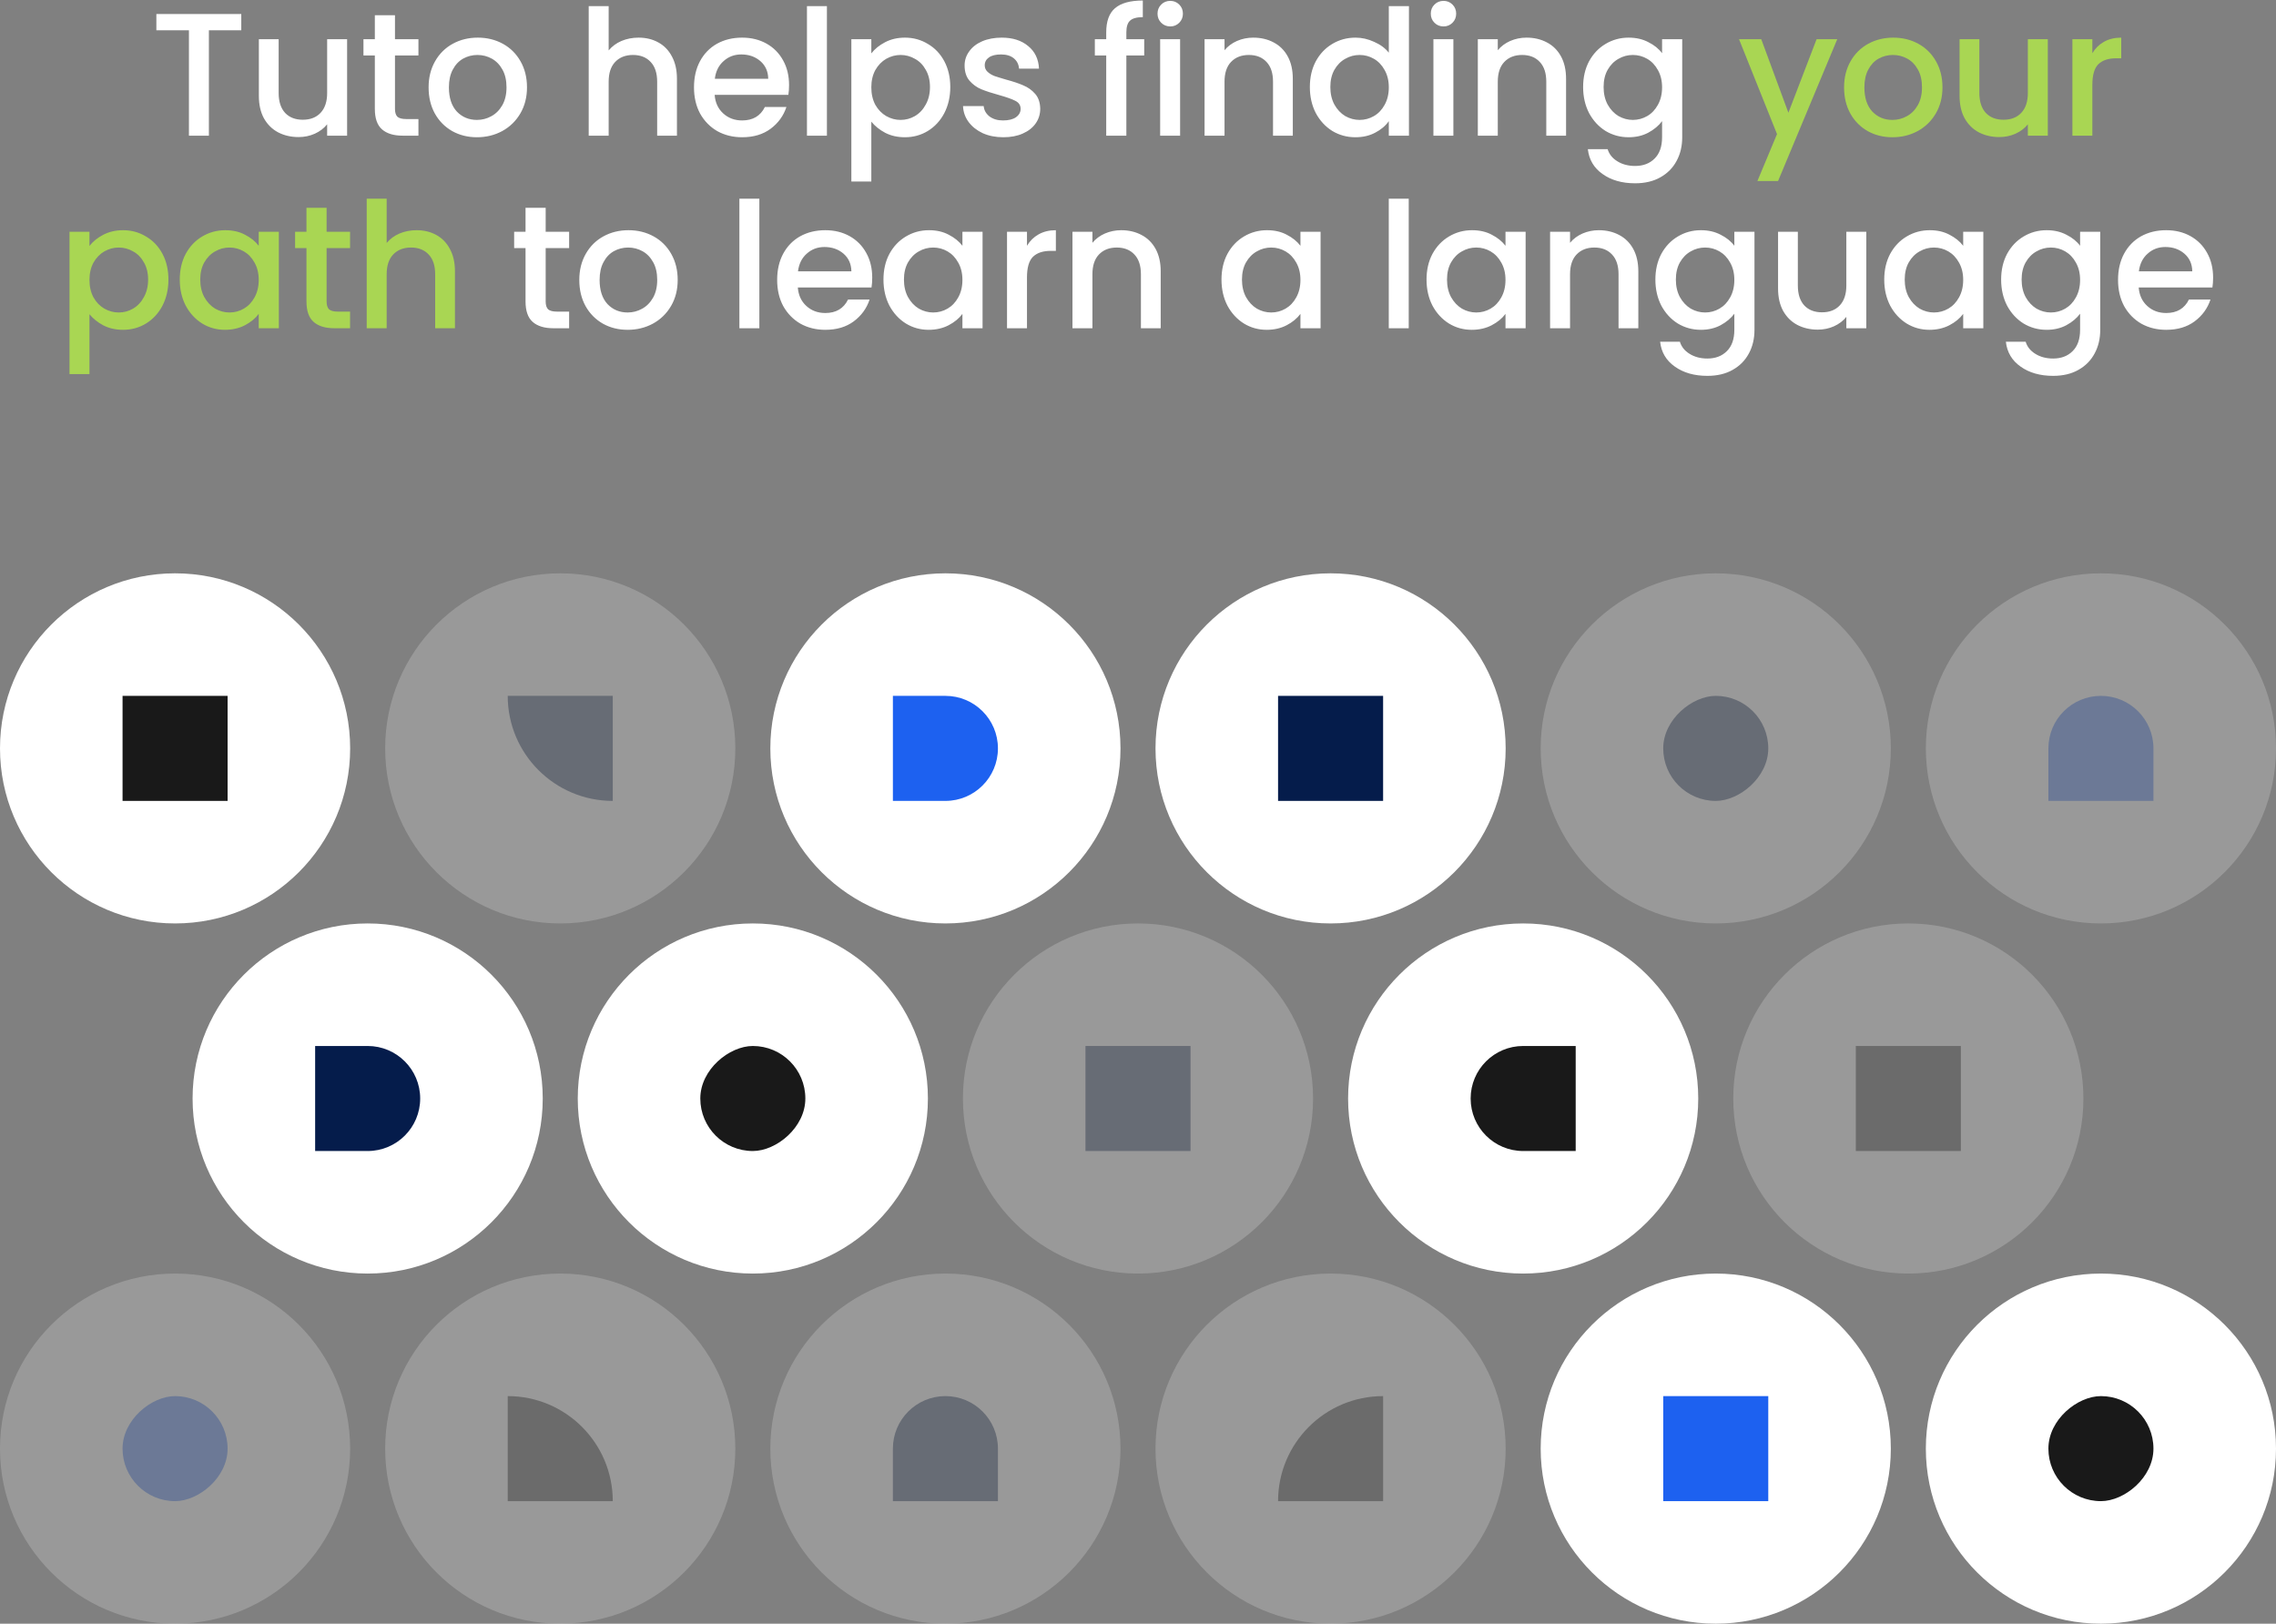
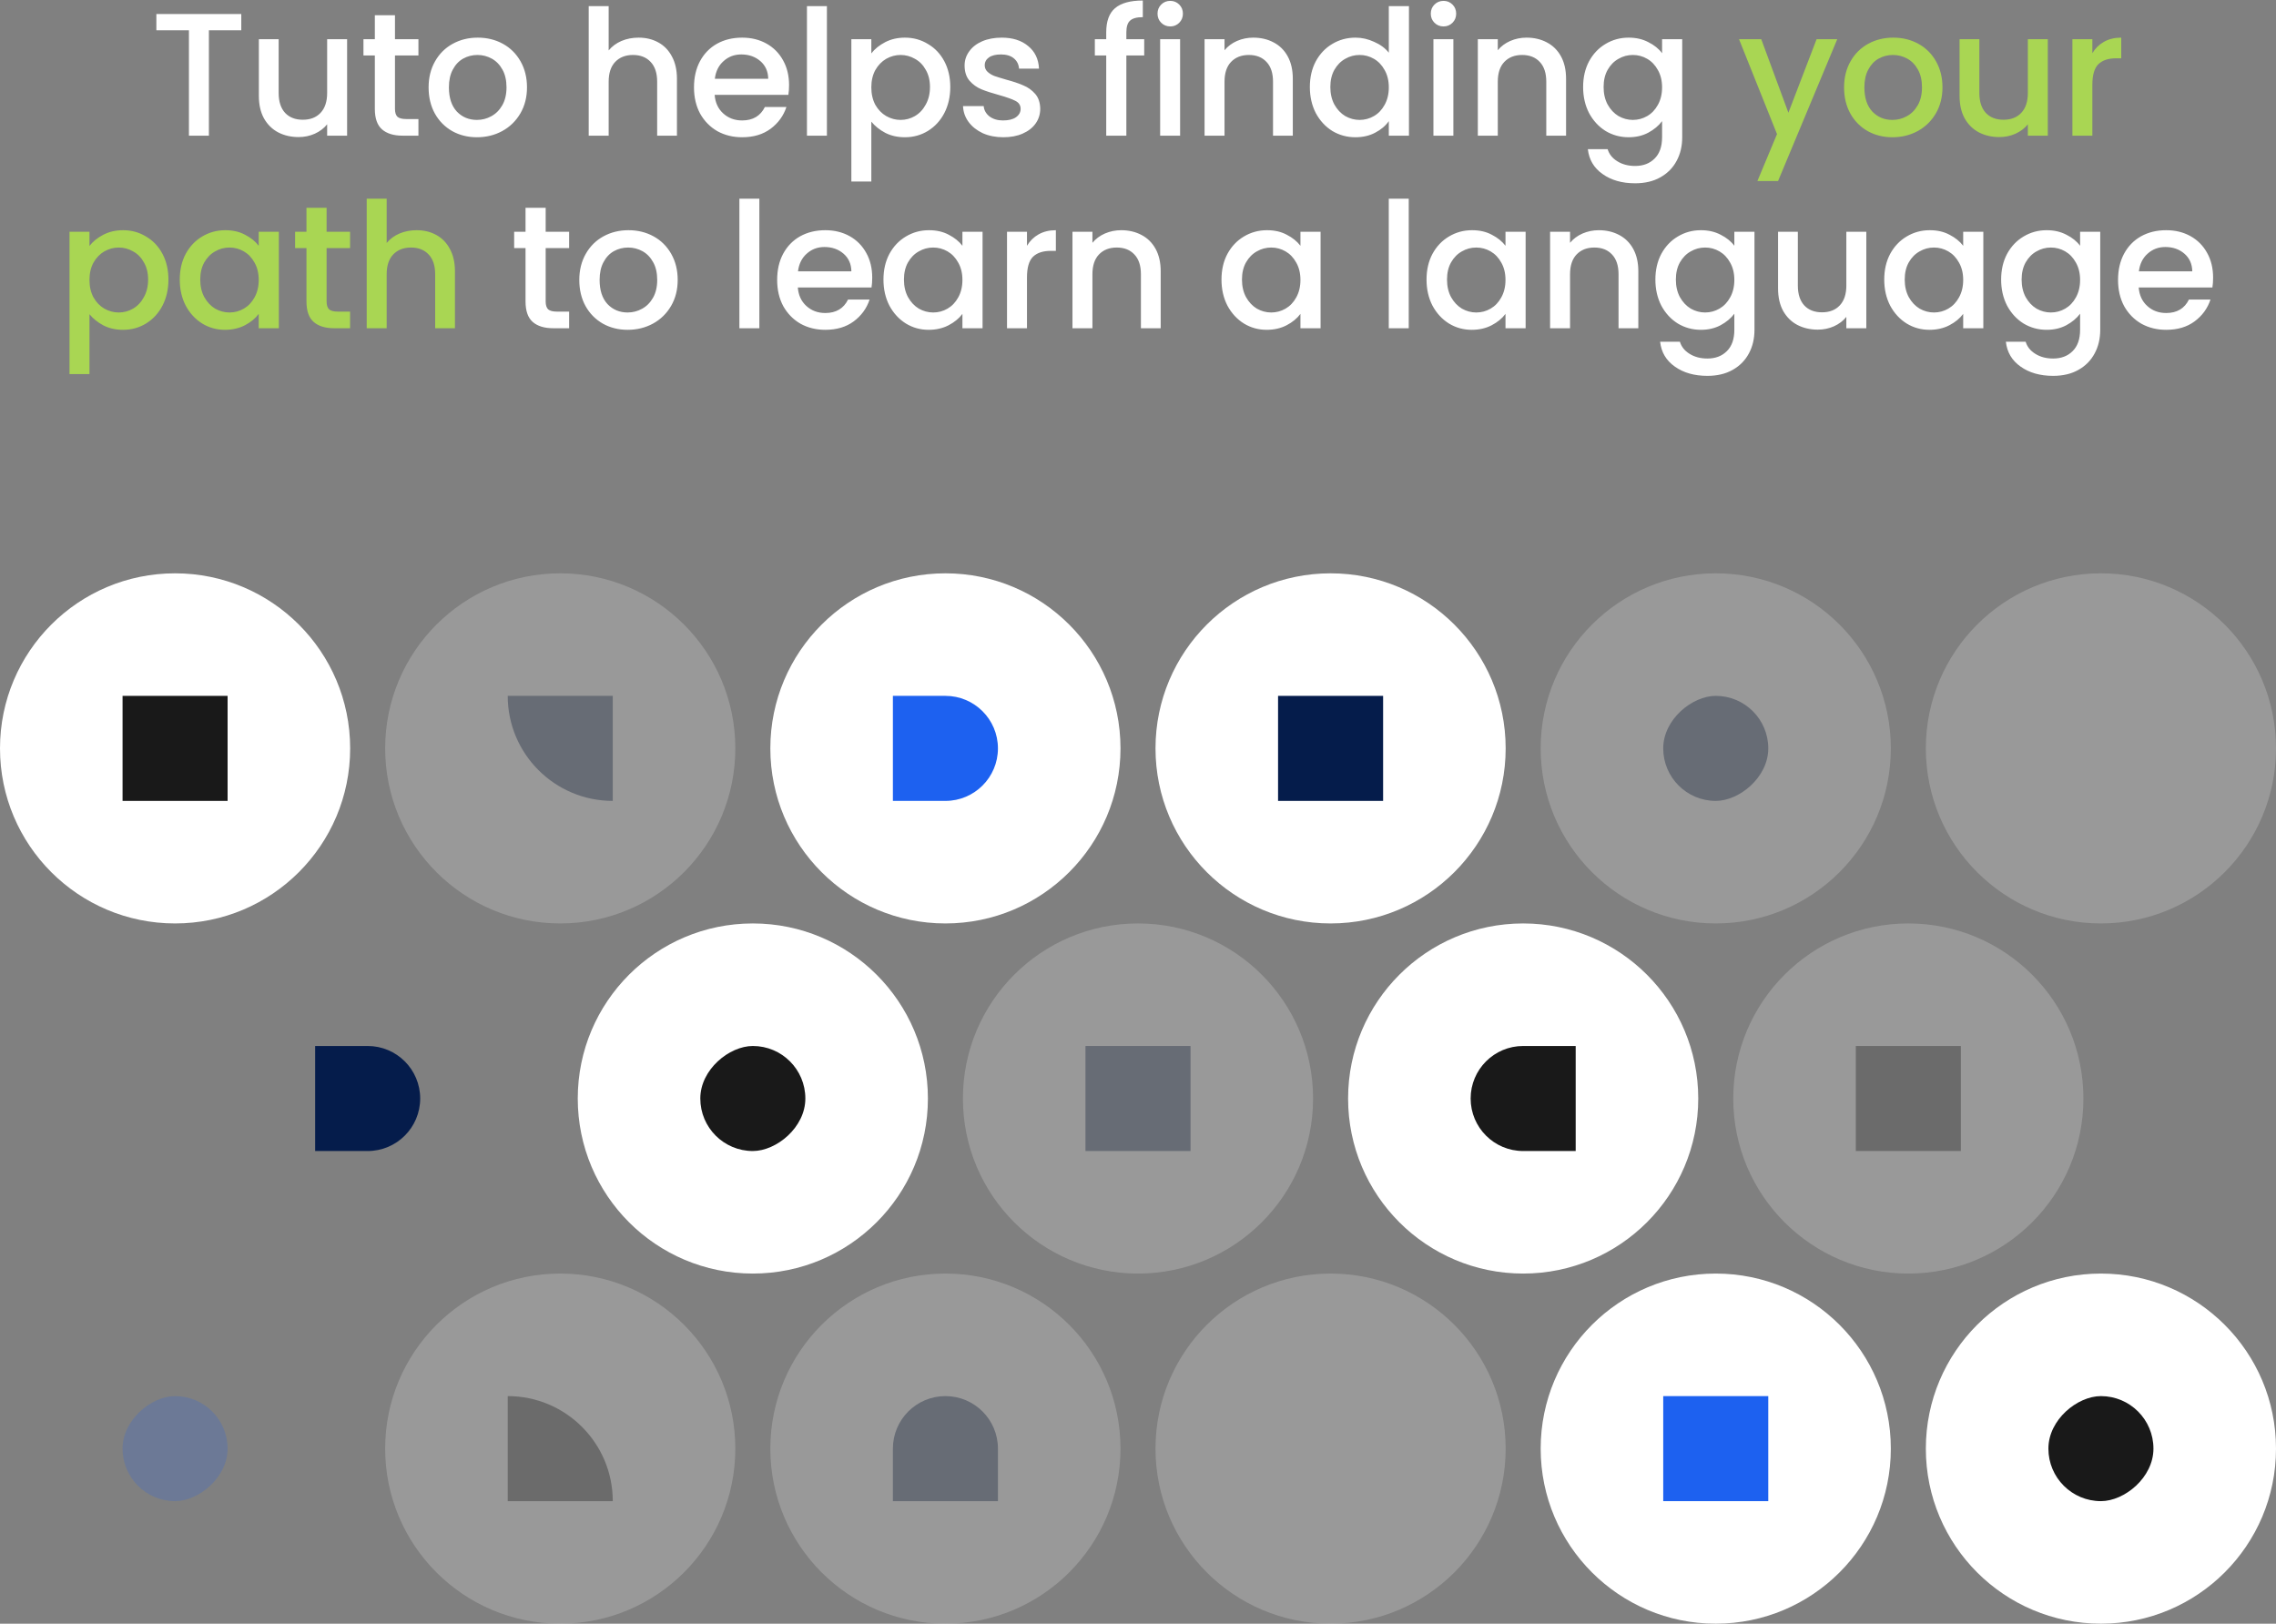
<svg xmlns="http://www.w3.org/2000/svg" width="520" height="371" viewBox="0 0 520 371" fill="none">
  <rect x="0" y="0" width="520" height="371" fill="#808080" stroke="none" />
  <path d="M55.126 3.2V6.92H47.726V31H43.166V6.92H35.726V3.2H55.126ZM79.304 8.96V31H74.744V28.4C74.024 29.307 73.077 30.027 71.904 30.56C70.757 31.067 69.53 31.32 68.224 31.32C66.49 31.32 64.93 30.96 63.544 30.24C62.184 29.52 61.104 28.453 60.304 27.04C59.53 25.627 59.144 23.92 59.144 21.92V8.96H63.664V21.24C63.664 23.213 64.157 24.733 65.144 25.8C66.13 26.84 67.477 27.36 69.184 27.36C70.89 27.36 72.237 26.84 73.224 25.8C74.237 24.733 74.744 23.213 74.744 21.24V8.96H79.304ZM90.24 12.68V24.88C90.24 25.707 90.427 26.307 90.8 26.68C91.2 27.027 91.867 27.2 92.8 27.2H95.6V31H92C89.947 31 88.374 30.52 87.28 29.56C86.187 28.6 85.64 27.04 85.64 24.88V12.68H83.04V8.96H85.64V3.48H90.24V8.96H95.6V12.68H90.24ZM108.963 31.36C106.883 31.36 105.003 30.893 103.323 29.96C101.643 29 100.323 27.667 99.363 25.96C98.403 24.227 97.923 22.227 97.923 19.96C97.923 17.72 98.416 15.733 99.403 14C100.39 12.267 101.736 10.933 103.443 10C105.15 9.067 107.056 8.6 109.163 8.6C111.27 8.6 113.176 9.067 114.883 10C116.59 10.933 117.936 12.267 118.923 14C119.91 15.733 120.403 17.72 120.403 19.96C120.403 22.2 119.896 24.187 118.883 25.92C117.87 27.653 116.483 29 114.723 29.96C112.99 30.893 111.07 31.36 108.963 31.36ZM108.963 27.4C110.136 27.4 111.23 27.12 112.243 26.56C113.283 26 114.123 25.16 114.763 24.04C115.403 22.92 115.723 21.56 115.723 19.96C115.723 18.36 115.416 17.013 114.803 15.92C114.19 14.8 113.376 13.96 112.363 13.4C111.35 12.84 110.256 12.56 109.083 12.56C107.91 12.56 106.816 12.84 105.803 13.4C104.816 13.96 104.03 14.8 103.443 15.92C102.856 17.013 102.563 18.36 102.563 19.96C102.563 22.333 103.163 24.173 104.363 25.48C105.59 26.76 107.123 27.4 108.963 27.4ZM145.902 8.6C147.582 8.6 149.075 8.96 150.382 9.68C151.715 10.4 152.755 11.467 153.502 12.88C154.275 14.293 154.662 16 154.662 18V31H150.142V18.68C150.142 16.707 149.648 15.2 148.662 14.16C147.675 13.093 146.328 12.56 144.622 12.56C142.915 12.56 141.555 13.093 140.542 14.16C139.555 15.2 139.062 16.707 139.062 18.68V31H134.502V1.4H139.062V11.52C139.835 10.587 140.808 9.867 141.982 9.36C143.182 8.853 144.488 8.6 145.902 8.6ZM180.278 19.44C180.278 20.267 180.225 21.013 180.118 21.68H163.278C163.411 23.44 164.065 24.853 165.238 25.92C166.411 26.987 167.851 27.52 169.558 27.52C172.011 27.52 173.745 26.493 174.758 24.44H179.678C179.011 26.467 177.798 28.133 176.038 29.44C174.305 30.72 172.145 31.36 169.558 31.36C167.451 31.36 165.558 30.893 163.878 29.96C162.225 29 160.918 27.667 159.958 25.96C159.025 24.227 158.558 22.227 158.558 19.96C158.558 17.693 159.011 15.707 159.918 14C160.851 12.267 162.145 10.933 163.798 10C165.478 9.067 167.398 8.6 169.558 8.6C171.638 8.6 173.491 9.053 175.118 9.96C176.745 10.867 178.011 12.147 178.918 13.8C179.825 15.427 180.278 17.307 180.278 19.44ZM175.518 18C175.491 16.32 174.891 14.973 173.718 13.96C172.545 12.947 171.091 12.44 169.358 12.44C167.785 12.44 166.438 12.947 165.318 13.96C164.198 14.947 163.531 16.293 163.318 18H175.518ZM188.926 1.4V31H184.366V1.4H188.926ZM199.072 12.2C199.846 11.187 200.899 10.333 202.232 9.64C203.566 8.947 205.072 8.6 206.752 8.6C208.672 8.6 210.419 9.08 211.992 10.04C213.592 10.973 214.846 12.293 215.752 14C216.659 15.707 217.112 17.667 217.112 19.88C217.112 22.093 216.659 24.08 215.752 25.84C214.846 27.573 213.592 28.933 211.992 29.92C210.419 30.88 208.672 31.36 206.752 31.36C205.072 31.36 203.579 31.027 202.272 30.36C200.966 29.667 199.899 28.813 199.072 27.8V41.48H194.512V8.96H199.072V12.2ZM212.472 19.88C212.472 18.36 212.152 17.053 211.512 15.96C210.899 14.84 210.072 14 209.032 13.44C208.019 12.853 206.926 12.56 205.752 12.56C204.606 12.56 203.512 12.853 202.472 13.44C201.459 14.027 200.632 14.88 199.992 16C199.379 17.12 199.072 18.44 199.072 19.96C199.072 21.48 199.379 22.813 199.992 23.96C200.632 25.08 201.459 25.933 202.472 26.52C203.512 27.107 204.606 27.4 205.752 27.4C206.926 27.4 208.019 27.107 209.032 26.52C210.072 25.907 210.899 25.027 211.512 23.88C212.152 22.733 212.472 21.4 212.472 19.88ZM229.222 31.36C227.489 31.36 225.929 31.053 224.542 30.44C223.182 29.8 222.102 28.947 221.302 27.88C220.502 26.787 220.075 25.573 220.022 24.24H224.742C224.822 25.173 225.262 25.96 226.062 26.6C226.889 27.213 227.915 27.52 229.142 27.52C230.422 27.52 231.409 27.28 232.102 26.8C232.822 26.293 233.182 25.653 233.182 24.88C233.182 24.053 232.782 23.44 231.982 23.04C231.209 22.64 229.969 22.2 228.262 21.72C226.609 21.267 225.262 20.827 224.222 20.4C223.182 19.973 222.275 19.32 221.502 18.44C220.755 17.56 220.382 16.4 220.382 14.96C220.382 13.787 220.729 12.72 221.422 11.76C222.115 10.773 223.102 10 224.382 9.44C225.689 8.88 227.182 8.6 228.862 8.6C231.369 8.6 233.382 9.24 234.902 10.52C236.449 11.773 237.275 13.493 237.382 15.68H232.822C232.742 14.693 232.342 13.907 231.622 13.32C230.902 12.733 229.929 12.44 228.702 12.44C227.502 12.44 226.582 12.667 225.942 13.12C225.302 13.573 224.982 14.173 224.982 14.92C224.982 15.507 225.195 16 225.622 16.4C226.049 16.8 226.569 17.12 227.182 17.36C227.795 17.573 228.702 17.853 229.902 18.2C231.502 18.627 232.809 19.067 233.822 19.52C234.862 19.947 235.755 20.587 236.502 21.44C237.249 22.293 237.635 23.427 237.662 24.84C237.662 26.093 237.315 27.213 236.622 28.2C235.929 29.187 234.942 29.96 233.662 30.52C232.409 31.08 230.929 31.36 229.222 31.36ZM261.42 12.68H257.34V31H252.74V12.68H250.14V8.96H252.74V7.4C252.74 4.867 253.406 3.027 254.74 1.88C256.1 0.707 258.22 0.12 261.1 0.12V3.92C259.713 3.92 258.74 4.187 258.18 4.72C257.62 5.227 257.34 6.12 257.34 7.4V8.96H261.42V12.68ZM267.381 6.04C266.554 6.04 265.861 5.76 265.301 5.2C264.741 4.64 264.461 3.947 264.461 3.12C264.461 2.293 264.741 1.6 265.301 1.04C265.861 0.48 266.554 0.2 267.381 0.2C268.181 0.2 268.861 0.48 269.421 1.04C269.981 1.6 270.261 2.293 270.261 3.12C270.261 3.947 269.981 4.64 269.421 5.2C268.861 5.76 268.181 6.04 267.381 6.04ZM269.621 8.96V31H265.061V8.96H269.621ZM286.328 8.6C288.061 8.6 289.608 8.96 290.968 9.68C292.354 10.4 293.434 11.467 294.208 12.88C294.981 14.293 295.368 16 295.368 18V31H290.848V18.68C290.848 16.707 290.354 15.2 289.368 14.16C288.381 13.093 287.034 12.56 285.328 12.56C283.621 12.56 282.261 13.093 281.248 14.16C280.261 15.2 279.768 16.707 279.768 18.68V31H275.208V8.96H279.768V11.48C280.514 10.573 281.461 9.867 282.608 9.36C283.781 8.853 285.021 8.6 286.328 8.6ZM299.264 19.88C299.264 17.667 299.718 15.707 300.624 14C301.558 12.293 302.811 10.973 304.384 10.04C305.984 9.08 307.758 8.6 309.704 8.6C311.144 8.6 312.558 8.92 313.944 9.56C315.358 10.173 316.478 11 317.304 12.04V1.4H321.904V31H317.304V27.68C316.558 28.747 315.518 29.627 314.184 30.32C312.878 31.013 311.371 31.36 309.664 31.36C307.744 31.36 305.984 30.88 304.384 29.92C302.811 28.933 301.558 27.573 300.624 25.84C299.718 24.08 299.264 22.093 299.264 19.88ZM317.304 19.96C317.304 18.44 316.984 17.12 316.344 16C315.731 14.88 314.918 14.027 313.904 13.44C312.891 12.853 311.798 12.56 310.624 12.56C309.451 12.56 308.358 12.853 307.344 13.44C306.331 14 305.504 14.84 304.864 15.96C304.251 17.053 303.944 18.36 303.944 19.88C303.944 21.4 304.251 22.733 304.864 23.88C305.504 25.027 306.331 25.907 307.344 26.52C308.384 27.107 309.478 27.4 310.624 27.4C311.798 27.4 312.891 27.107 313.904 26.52C314.918 25.933 315.731 25.08 316.344 23.96C316.984 22.813 317.304 21.48 317.304 19.96ZM329.814 6.04C328.987 6.04 328.294 5.76 327.734 5.2C327.174 4.64 326.894 3.947 326.894 3.12C326.894 2.293 327.174 1.6 327.734 1.04C328.294 0.48 328.987 0.2 329.814 0.2C330.614 0.2 331.294 0.48 331.854 1.04C332.414 1.6 332.694 2.293 332.694 3.12C332.694 3.947 332.414 4.64 331.854 5.2C331.294 5.76 330.614 6.04 329.814 6.04ZM332.054 8.96V31H327.494V8.96H332.054ZM348.761 8.6C350.494 8.6 352.041 8.96 353.401 9.68C354.787 10.4 355.867 11.467 356.641 12.88C357.414 14.293 357.801 16 357.801 18V31H353.281V18.68C353.281 16.707 352.787 15.2 351.801 14.16C350.814 13.093 349.467 12.56 347.761 12.56C346.054 12.56 344.694 13.093 343.681 14.16C342.694 15.2 342.201 16.707 342.201 18.68V31H337.641V8.96H342.201V11.48C342.947 10.573 343.894 9.867 345.041 9.36C346.214 8.853 347.454 8.6 348.761 8.6ZM372.097 8.6C373.804 8.6 375.311 8.947 376.617 9.64C377.951 10.307 378.991 11.147 379.737 12.16V8.96H384.337V31.36C384.337 33.387 383.911 35.187 383.057 36.76C382.204 38.36 380.964 39.613 379.337 40.52C377.737 41.427 375.817 41.88 373.577 41.88C370.591 41.88 368.111 41.173 366.137 39.76C364.164 38.373 363.044 36.48 362.777 34.08H367.297C367.644 35.227 368.377 36.147 369.497 36.84C370.644 37.56 372.004 37.92 373.577 37.92C375.417 37.92 376.897 37.36 378.017 36.24C379.164 35.12 379.737 33.493 379.737 31.36V27.68C378.964 28.72 377.911 29.6 376.577 30.32C375.271 31.013 373.777 31.36 372.097 31.36C370.177 31.36 368.417 30.88 366.817 29.92C365.244 28.933 363.991 27.573 363.057 25.84C362.151 24.08 361.697 22.093 361.697 19.88C361.697 17.667 362.151 15.707 363.057 14C363.991 12.293 365.244 10.973 366.817 10.04C368.417 9.08 370.177 8.6 372.097 8.6ZM379.737 19.96C379.737 18.44 379.417 17.12 378.777 16C378.164 14.88 377.351 14.027 376.337 13.44C375.324 12.853 374.231 12.56 373.057 12.56C371.884 12.56 370.791 12.853 369.777 13.44C368.764 14 367.937 14.84 367.297 15.96C366.684 17.053 366.377 18.36 366.377 19.88C366.377 21.4 366.684 22.733 367.297 23.88C367.937 25.027 368.764 25.907 369.777 26.52C370.817 27.107 371.911 27.4 373.057 27.4C374.231 27.4 375.324 27.107 376.337 26.52C377.351 25.933 378.164 25.08 378.777 23.96C379.417 22.813 379.737 21.48 379.737 19.96ZM124.67 56.68V68.88C124.67 69.707 124.857 70.307 125.23 70.68C125.63 71.027 126.297 71.2 127.23 71.2H130.03V75H126.43C124.377 75 122.803 74.52 121.71 73.56C120.617 72.6 120.07 71.04 120.07 68.88V56.68H117.47V52.96H120.07V47.48H124.67V52.96H130.03V56.68H124.67ZM143.393 75.36C141.313 75.36 139.433 74.893 137.753 73.96C136.073 73 134.753 71.667 133.793 69.96C132.833 68.227 132.353 66.227 132.353 63.96C132.353 61.72 132.846 59.733 133.833 58C134.819 56.267 136.166 54.933 137.873 54C139.579 53.067 141.486 52.6 143.593 52.6C145.699 52.6 147.606 53.067 149.313 54C151.019 54.933 152.366 56.267 153.353 58C154.339 59.733 154.833 61.72 154.833 63.96C154.833 66.2 154.326 68.187 153.313 69.92C152.299 71.653 150.913 73 149.153 73.96C147.419 74.893 145.499 75.36 143.393 75.36ZM143.393 71.4C144.566 71.4 145.659 71.12 146.673 70.56C147.713 70 148.553 69.16 149.193 68.04C149.833 66.92 150.153 65.56 150.153 63.96C150.153 62.36 149.846 61.013 149.233 59.92C148.619 58.8 147.806 57.96 146.793 57.4C145.779 56.84 144.686 56.56 143.513 56.56C142.339 56.56 141.246 56.84 140.233 57.4C139.246 57.96 138.459 58.8 137.873 59.92C137.286 61.013 136.993 62.36 136.993 63.96C136.993 66.333 137.593 68.173 138.793 69.48C140.019 70.76 141.553 71.4 143.393 71.4ZM173.491 45.4V75H168.931V45.4H173.491ZM199.278 63.44C199.278 64.267 199.225 65.013 199.118 65.68H182.278C182.411 67.44 183.065 68.853 184.238 69.92C185.411 70.987 186.851 71.52 188.558 71.52C191.011 71.52 192.745 70.493 193.758 68.44H198.678C198.011 70.467 196.798 72.133 195.038 73.44C193.305 74.72 191.145 75.36 188.558 75.36C186.451 75.36 184.558 74.893 182.878 73.96C181.225 73 179.918 71.667 178.958 69.96C178.025 68.227 177.558 66.227 177.558 63.96C177.558 61.693 178.011 59.707 178.918 58C179.851 56.267 181.145 54.933 182.798 54C184.478 53.067 186.398 52.6 188.558 52.6C190.638 52.6 192.491 53.053 194.118 53.96C195.745 54.867 197.011 56.147 197.918 57.8C198.825 59.427 199.278 61.307 199.278 63.44ZM194.518 62C194.491 60.32 193.891 58.973 192.718 57.96C191.545 56.947 190.091 56.44 188.358 56.44C186.785 56.44 185.438 56.947 184.318 57.96C183.198 58.947 182.531 60.293 182.318 62H194.518ZM201.846 63.88C201.846 61.667 202.299 59.707 203.206 58C204.139 56.293 205.392 54.973 206.966 54.04C208.566 53.08 210.326 52.6 212.246 52.6C213.979 52.6 215.486 52.947 216.766 53.64C218.072 54.307 219.112 55.147 219.886 56.16V52.96H224.486V75H219.886V71.72C219.112 72.76 218.059 73.627 216.726 74.32C215.392 75.013 213.872 75.36 212.166 75.36C210.272 75.36 208.539 74.88 206.966 73.92C205.392 72.933 204.139 71.573 203.206 69.84C202.299 68.08 201.846 66.093 201.846 63.88ZM219.886 63.96C219.886 62.44 219.566 61.12 218.926 60C218.312 58.88 217.499 58.027 216.486 57.44C215.472 56.853 214.379 56.56 213.206 56.56C212.032 56.56 210.939 56.853 209.926 57.44C208.912 58 208.086 58.84 207.446 59.96C206.832 61.053 206.526 62.36 206.526 63.88C206.526 65.4 206.832 66.733 207.446 67.88C208.086 69.027 208.912 69.907 209.926 70.52C210.966 71.107 212.059 71.4 213.206 71.4C214.379 71.4 215.472 71.107 216.486 70.52C217.499 69.933 218.312 69.08 218.926 67.96C219.566 66.813 219.886 65.48 219.886 63.96ZM234.635 56.16C235.302 55.04 236.182 54.173 237.275 53.56C238.395 52.92 239.715 52.6 241.235 52.6V57.32H240.075C238.288 57.32 236.928 57.773 235.995 58.68C235.088 59.587 234.635 61.16 234.635 63.4V75H230.075V52.96H234.635V56.16ZM256.147 52.6C257.88 52.6 259.427 52.96 260.787 53.68C262.173 54.4 263.253 55.467 264.027 56.88C264.8 58.293 265.187 60 265.187 62V75H260.667V62.68C260.667 60.707 260.173 59.2 259.187 58.16C258.2 57.093 256.853 56.56 255.147 56.56C253.44 56.56 252.08 57.093 251.067 58.16C250.08 59.2 249.587 60.707 249.587 62.68V75H245.027V52.96H249.587V55.48C250.333 54.573 251.28 53.867 252.427 53.36C253.6 52.853 254.84 52.6 256.147 52.6ZM279.074 63.88C279.074 61.667 279.527 59.707 280.434 58C281.367 56.293 282.62 54.973 284.194 54.04C285.794 53.08 287.554 52.6 289.474 52.6C291.207 52.6 292.714 52.947 293.994 53.64C295.3 54.307 296.34 55.147 297.114 56.16V52.96H301.714V75H297.114V71.72C296.34 72.76 295.287 73.627 293.954 74.32C292.62 75.013 291.1 75.36 289.394 75.36C287.5 75.36 285.767 74.88 284.194 73.92C282.62 72.933 281.367 71.573 280.434 69.84C279.527 68.08 279.074 66.093 279.074 63.88ZM297.114 63.96C297.114 62.44 296.794 61.12 296.154 60C295.54 58.88 294.727 58.027 293.714 57.44C292.7 56.853 291.607 56.56 290.434 56.56C289.26 56.56 288.167 56.853 287.154 57.44C286.14 58 285.314 58.84 284.674 59.96C284.06 61.053 283.754 62.36 283.754 63.88C283.754 65.4 284.06 66.733 284.674 67.88C285.314 69.027 286.14 69.907 287.154 70.52C288.194 71.107 289.287 71.4 290.434 71.4C291.607 71.4 292.7 71.107 293.714 70.52C294.727 69.933 295.54 69.08 296.154 67.96C296.794 66.813 297.114 65.48 297.114 63.96ZM321.854 45.4V75H317.294V45.4H321.854ZM325.921 63.88C325.921 61.667 326.374 59.707 327.281 58C328.214 56.293 329.467 54.973 331.041 54.04C332.641 53.08 334.401 52.6 336.321 52.6C338.054 52.6 339.561 52.947 340.841 53.64C342.147 54.307 343.187 55.147 343.961 56.16V52.96H348.561V75H343.961V71.72C343.187 72.76 342.134 73.627 340.801 74.32C339.467 75.013 337.947 75.36 336.241 75.36C334.347 75.36 332.614 74.88 331.041 73.92C329.467 72.933 328.214 71.573 327.281 69.84C326.374 68.08 325.921 66.093 325.921 63.88ZM343.961 63.96C343.961 62.44 343.641 61.12 343.001 60C342.387 58.88 341.574 58.027 340.561 57.44C339.547 56.853 338.454 56.56 337.281 56.56C336.107 56.56 335.014 56.853 334.001 57.44C332.987 58 332.161 58.84 331.521 59.96C330.907 61.053 330.601 62.36 330.601 63.88C330.601 65.4 330.907 66.733 331.521 67.88C332.161 69.027 332.987 69.907 334.001 70.52C335.041 71.107 336.134 71.4 337.281 71.4C338.454 71.4 339.547 71.107 340.561 70.52C341.574 69.933 342.387 69.08 343.001 67.96C343.641 66.813 343.961 65.48 343.961 63.96ZM365.27 52.6C367.003 52.6 368.55 52.96 369.91 53.68C371.297 54.4 372.377 55.467 373.15 56.88C373.923 58.293 374.31 60 374.31 62V75H369.79V62.68C369.79 60.707 369.297 59.2 368.31 58.16C367.323 57.093 365.977 56.56 364.27 56.56C362.563 56.56 361.203 57.093 360.19 58.16C359.203 59.2 358.71 60.707 358.71 62.68V75H354.15V52.96H358.71V55.48C359.457 54.573 360.403 53.867 361.55 53.36C362.723 52.853 363.963 52.6 365.27 52.6ZM388.607 52.6C390.313 52.6 391.82 52.947 393.127 53.64C394.46 54.307 395.5 55.147 396.247 56.16V52.96H400.847V75.36C400.847 77.387 400.42 79.187 399.567 80.76C398.713 82.36 397.473 83.613 395.847 84.52C394.247 85.427 392.327 85.88 390.087 85.88C387.1 85.88 384.62 85.173 382.647 83.76C380.673 82.373 379.553 80.48 379.287 78.08H383.807C384.153 79.227 384.887 80.147 386.007 80.84C387.153 81.56 388.513 81.92 390.087 81.92C391.927 81.92 393.407 81.36 394.527 80.24C395.673 79.12 396.247 77.493 396.247 75.36V71.68C395.473 72.72 394.42 73.6 393.087 74.32C391.78 75.013 390.287 75.36 388.607 75.36C386.687 75.36 384.927 74.88 383.327 73.92C381.753 72.933 380.5 71.573 379.567 69.84C378.66 68.08 378.207 66.093 378.207 63.88C378.207 61.667 378.66 59.707 379.567 58C380.5 56.293 381.753 54.973 383.327 54.04C384.927 53.08 386.687 52.6 388.607 52.6ZM396.247 63.96C396.247 62.44 395.927 61.12 395.287 60C394.673 58.88 393.86 58.027 392.847 57.44C391.833 56.853 390.74 56.56 389.567 56.56C388.393 56.56 387.3 56.853 386.287 57.44C385.273 58 384.447 58.84 383.807 59.96C383.193 61.053 382.887 62.36 382.887 63.88C382.887 65.4 383.193 66.733 383.807 67.88C384.447 69.027 385.273 69.907 386.287 70.52C387.327 71.107 388.42 71.4 389.567 71.4C390.74 71.4 391.833 71.107 392.847 70.52C393.86 69.933 394.673 69.08 395.287 67.96C395.927 66.813 396.247 65.48 396.247 63.96ZM426.396 52.96V75H421.836V72.4C421.116 73.307 420.169 74.027 418.996 74.56C417.849 75.067 416.623 75.32 415.316 75.32C413.583 75.32 412.023 74.96 410.636 74.24C409.276 73.52 408.196 72.453 407.396 71.04C406.623 69.627 406.236 67.92 406.236 65.92V52.96H410.756V65.24C410.756 67.213 411.249 68.733 412.236 69.8C413.223 70.84 414.569 71.36 416.276 71.36C417.983 71.36 419.329 70.84 420.316 69.8C421.329 68.733 421.836 67.213 421.836 65.24V52.96H426.396ZM430.493 63.88C430.493 61.667 430.946 59.707 431.853 58C432.786 56.293 434.039 54.973 435.613 54.04C437.213 53.08 438.973 52.6 440.893 52.6C442.626 52.6 444.133 52.947 445.413 53.64C446.719 54.307 447.759 55.147 448.533 56.16V52.96H453.133V75H448.533V71.72C447.759 72.76 446.706 73.627 445.373 74.32C444.039 75.013 442.519 75.36 440.813 75.36C438.919 75.36 437.186 74.88 435.613 73.92C434.039 72.933 432.786 71.573 431.853 69.84C430.946 68.08 430.493 66.093 430.493 63.88ZM448.533 63.96C448.533 62.44 448.213 61.12 447.573 60C446.959 58.88 446.146 58.027 445.133 57.44C444.119 56.853 443.026 56.56 441.853 56.56C440.679 56.56 439.586 56.853 438.573 57.44C437.559 58 436.733 58.84 436.093 59.96C435.479 61.053 435.173 62.36 435.173 63.88C435.173 65.4 435.479 66.733 436.093 67.88C436.733 69.027 437.559 69.907 438.573 70.52C439.613 71.107 440.706 71.4 441.853 71.4C443.026 71.4 444.119 71.107 445.133 70.52C446.146 69.933 446.959 69.08 447.573 67.96C448.213 66.813 448.533 65.48 448.533 63.96ZM467.602 52.6C469.309 52.6 470.815 52.947 472.122 53.64C473.455 54.307 474.495 55.147 475.242 56.16V52.96H479.842V75.36C479.842 77.387 479.415 79.187 478.562 80.76C477.709 82.36 476.469 83.613 474.842 84.52C473.242 85.427 471.322 85.88 469.082 85.88C466.095 85.88 463.615 85.173 461.642 83.76C459.669 82.373 458.549 80.48 458.282 78.08H462.802C463.149 79.227 463.882 80.147 465.002 80.84C466.149 81.56 467.509 81.92 469.082 81.92C470.922 81.92 472.402 81.36 473.522 80.24C474.669 79.12 475.242 77.493 475.242 75.36V71.68C474.469 72.72 473.415 73.6 472.082 74.32C470.775 75.013 469.282 75.36 467.602 75.36C465.682 75.36 463.922 74.88 462.322 73.92C460.749 72.933 459.495 71.573 458.562 69.84C457.655 68.08 457.202 66.093 457.202 63.88C457.202 61.667 457.655 59.707 458.562 58C459.495 56.293 460.749 54.973 462.322 54.04C463.922 53.08 465.682 52.6 467.602 52.6ZM475.242 63.96C475.242 62.44 474.922 61.12 474.282 60C473.669 58.88 472.855 58.027 471.842 57.44C470.829 56.853 469.735 56.56 468.562 56.56C467.389 56.56 466.295 56.853 465.282 57.44C464.269 58 463.442 58.84 462.802 59.96C462.189 61.053 461.882 62.36 461.882 63.88C461.882 65.4 462.189 66.733 462.802 67.88C463.442 69.027 464.269 69.907 465.282 70.52C466.322 71.107 467.415 71.4 468.562 71.4C469.735 71.4 470.829 71.107 471.842 70.52C472.855 69.933 473.669 69.08 474.282 67.96C474.922 66.813 475.242 65.48 475.242 63.96ZM505.631 63.44C505.631 64.267 505.578 65.013 505.471 65.68H488.631C488.765 67.44 489.418 68.853 490.591 69.92C491.765 70.987 493.205 71.52 494.911 71.52C497.365 71.52 499.098 70.493 500.111 68.44H505.031C504.365 70.467 503.151 72.133 501.391 73.44C499.658 74.72 497.498 75.36 494.911 75.36C492.805 75.36 490.911 74.893 489.231 73.96C487.578 73 486.271 71.667 485.311 69.96C484.378 68.227 483.911 66.227 483.911 63.96C483.911 61.693 484.365 59.707 485.271 58C486.205 56.267 487.498 54.933 489.151 54C490.831 53.067 492.751 52.6 494.911 52.6C496.991 52.6 498.845 53.053 500.471 53.96C502.098 54.867 503.365 56.147 504.271 57.8C505.178 59.427 505.631 61.307 505.631 63.44ZM500.871 62C500.845 60.32 500.245 58.973 499.071 57.96C497.898 56.947 496.445 56.44 494.711 56.44C493.138 56.44 491.791 56.947 490.671 57.96C489.551 58.947 488.885 60.293 488.671 62H500.871Z" fill="white" />
  <path d="M419.757 8.96L406.237 41.36H401.517L405.997 30.64L397.317 8.96H402.397L408.597 25.76L415.037 8.96H419.757ZM432.358 31.36C430.278 31.36 428.398 30.893 426.718 29.96C425.038 29 423.718 27.667 422.758 25.96C421.798 24.227 421.318 22.227 421.318 19.96C421.318 17.72 421.812 15.733 422.798 14C423.785 12.267 425.132 10.933 426.838 10C428.545 9.067 430.452 8.6 432.558 8.6C434.665 8.6 436.572 9.067 438.278 10C439.985 10.933 441.332 12.267 442.318 14C443.305 15.733 443.798 17.72 443.798 19.96C443.798 22.2 443.292 24.187 442.278 25.92C441.265 27.653 439.878 29 438.118 29.96C436.385 30.893 434.465 31.36 432.358 31.36ZM432.358 27.4C433.532 27.4 434.625 27.12 435.638 26.56C436.678 26 437.518 25.16 438.158 24.04C438.798 22.92 439.118 21.56 439.118 19.96C439.118 18.36 438.812 17.013 438.198 15.92C437.585 14.8 436.772 13.96 435.758 13.4C434.745 12.84 433.652 12.56 432.478 12.56C431.305 12.56 430.212 12.84 429.198 13.4C428.212 13.96 427.425 14.8 426.838 15.92C426.252 17.013 425.958 18.36 425.958 19.96C425.958 22.333 426.558 24.173 427.758 25.48C428.985 26.76 430.518 27.4 432.358 27.4ZM467.866 8.96V31H463.306V28.4C462.586 29.307 461.64 30.027 460.466 30.56C459.32 31.067 458.093 31.32 456.786 31.32C455.053 31.32 453.493 30.96 452.106 30.24C450.746 29.52 449.666 28.453 448.866 27.04C448.093 25.627 447.706 23.92 447.706 21.92V8.96H452.226V21.24C452.226 23.213 452.72 24.733 453.706 25.8C454.693 26.84 456.04 27.36 457.746 27.36C459.453 27.36 460.8 26.84 461.786 25.8C462.8 24.733 463.306 23.213 463.306 21.24V8.96H467.866ZM478.043 12.16C478.709 11.04 479.589 10.173 480.683 9.56C481.803 8.92 483.123 8.6 484.643 8.6V13.32H483.483C481.696 13.32 480.336 13.773 479.403 14.68C478.496 15.587 478.043 17.16 478.043 19.4V31H473.483V8.96H478.043V12.16ZM20.441 56.2C21.215 55.187 22.268 54.333 23.601 53.64C24.935 52.947 26.441 52.6 28.121 52.6C30.041 52.6 31.788 53.08 33.361 54.04C34.961 54.973 36.215 56.293 37.121 58C38.028 59.707 38.481 61.667 38.481 63.88C38.481 66.093 38.028 68.08 37.121 69.84C36.215 71.573 34.961 72.933 33.361 73.92C31.788 74.88 30.041 75.36 28.121 75.36C26.441 75.36 24.948 75.027 23.641 74.36C22.335 73.667 21.268 72.813 20.441 71.8V85.48H15.881V52.96H20.441V56.2ZM33.841 63.88C33.841 62.36 33.521 61.053 32.881 59.96C32.268 58.84 31.441 58 30.401 57.44C29.388 56.853 28.295 56.56 27.121 56.56C25.975 56.56 24.881 56.853 23.841 57.44C22.828 58.027 22.001 58.88 21.361 60C20.748 61.12 20.441 62.44 20.441 63.96C20.441 65.48 20.748 66.813 21.361 67.96C22.001 69.08 22.828 69.933 23.841 70.52C24.881 71.107 25.975 71.4 27.121 71.4C28.295 71.4 29.388 71.107 30.401 70.52C31.441 69.907 32.268 69.027 32.881 67.88C33.521 66.733 33.841 65.4 33.841 63.88ZM41.071 63.88C41.071 61.667 41.524 59.707 42.431 58C43.364 56.293 44.617 54.973 46.191 54.04C47.791 53.08 49.551 52.6 51.471 52.6C53.204 52.6 54.711 52.947 55.991 53.64C57.297 54.307 58.337 55.147 59.111 56.16V52.96H63.711V75H59.111V71.72C58.337 72.76 57.284 73.627 55.951 74.32C54.617 75.013 53.097 75.36 51.391 75.36C49.497 75.36 47.764 74.88 46.191 73.92C44.617 72.933 43.364 71.573 42.431 69.84C41.524 68.08 41.071 66.093 41.071 63.88ZM59.111 63.96C59.111 62.44 58.791 61.12 58.151 60C57.537 58.88 56.724 58.027 55.711 57.44C54.697 56.853 53.604 56.56 52.431 56.56C51.257 56.56 50.164 56.853 49.151 57.44C48.137 58 47.311 58.84 46.671 59.96C46.057 61.053 45.751 62.36 45.751 63.88C45.751 65.4 46.057 66.733 46.671 67.88C47.311 69.027 48.137 69.907 49.151 70.52C50.191 71.107 51.284 71.4 52.431 71.4C53.604 71.4 54.697 71.107 55.711 70.52C56.724 69.933 57.537 69.08 58.151 67.96C58.791 66.813 59.111 65.48 59.111 63.96ZM74.62 56.68V68.88C74.62 69.707 74.807 70.307 75.18 70.68C75.58 71.027 76.247 71.2 77.18 71.2H79.98V75H76.38C74.327 75 72.753 74.52 71.66 73.56C70.567 72.6 70.02 71.04 70.02 68.88V56.68H67.42V52.96H70.02V47.48H74.62V52.96H79.98V56.68H74.62ZM95.183 52.6C96.863 52.6 98.356 52.96 99.663 53.68C100.996 54.4 102.036 55.467 102.783 56.88C103.556 58.293 103.943 60 103.943 62V75H99.423V62.68C99.423 60.707 98.93 59.2 97.943 58.16C96.956 57.093 95.609 56.56 93.903 56.56C92.196 56.56 90.836 57.093 89.823 58.16C88.836 59.2 88.343 60.707 88.343 62.68V75H83.783V45.4H88.343V55.52C89.116 54.587 90.09 53.867 91.263 53.36C92.463 52.853 93.769 52.6 95.183 52.6Z" fill="#A9D653" />
  <g opacity="0.2">
    <circle cx="304" cy="331" r="40" fill="white" />
-     <path d="M292 343C292 329.745 302.745 319 316 319V343H292Z" fill="#191919" />
  </g>
  <g opacity="0.2">
    <circle cx="128" cy="331" r="40" fill="white" />
    <path d="M116 319C129.255 319 140 329.745 140 343L116 343L116 319Z" fill="#191919" />
  </g>
  <circle cx="392" cy="331" r="40" fill="white" />
  <rect x="380" y="343" width="24" height="24" transform="rotate(-90 380 343)" fill="#1D61F0" />
  <g opacity="0.2">
-     <circle cx="40" cy="331" r="40" fill="white" />
    <rect x="28" y="343" width="24" height="24" rx="12" transform="rotate(-90 28 343)" fill="#1D61F0" />
  </g>
  <circle cx="480" cy="331" r="40" fill="white" />
  <rect x="468" y="343" width="24" height="24" rx="12" transform="rotate(-90 468 343)" fill="#191919" />
  <g opacity="0.2">
    <circle cx="216" cy="331" r="40" fill="white" />
    <path d="M204 331C204 324.373 209.373 319 216 319C222.627 319 228 324.373 228 331V343H204V331Z" fill="#051C4B" />
  </g>
  <circle cx="172" cy="251" r="40" fill="white" />
  <rect x="160" y="263" width="24" height="24" rx="12" transform="rotate(-90 160 263)" fill="#191919" />
-   <circle cx="84" cy="251" r="40" fill="white" />
  <path d="M84 239C90.627 239 96 244.373 96 251C96 257.627 90.627 263 84 263L72 263L72 239L84 239Z" fill="#051C4B" />
  <circle cx="348" cy="251" r="40" fill="white" />
  <path d="M348 263C341.373 263 336 257.627 336 251C336 244.373 341.373 239 348 239L360 239L360 263L348 263Z" fill="#191919" />
  <g opacity="0.2">
    <circle cx="260" cy="251" r="40" fill="white" />
    <rect x="248" y="263" width="24" height="24" transform="rotate(-90 248 263)" fill="#051C4B" />
  </g>
  <g opacity="0.2">
    <circle cx="436" cy="251" r="40" fill="white" />
    <rect x="424" y="263" width="24" height="24" transform="rotate(-90 424 263)" fill="#191919" />
  </g>
  <circle cx="40" cy="171" r="40" fill="white" />
  <rect x="28" y="183" width="24" height="24" transform="rotate(-90 28 183)" fill="#191919" />
  <circle cx="216" cy="171" r="40" fill="white" />
  <path d="M216 159C222.627 159 228 164.373 228 171C228 177.627 222.627 183 216 183L204 183L204 159L216 159Z" fill="#1D61F0" />
  <circle cx="304" cy="171" r="40" fill="white" />
  <rect x="292" y="183" width="24" height="24" transform="rotate(-90 292 183)" fill="#051C4B" />
  <g opacity="0.2">
    <circle cx="392" cy="171" r="40" fill="white" />
    <rect x="380" y="183" width="24" height="24" rx="12" transform="rotate(-90 380 183)" fill="#051C4B" />
  </g>
  <g opacity="0.2">
    <circle cx="480" cy="171" r="40" fill="white" />
-     <path d="M468 171C468 164.373 473.373 159 480 159C486.627 159 492 164.373 492 171V183H468V171Z" fill="#1D61F0" />
  </g>
  <g opacity="0.2">
    <circle cx="128" cy="171" r="40" fill="white" />
    <path d="M140 183C126.745 183 116 172.255 116 159L140 159L140 183Z" fill="#051C4B" />
  </g>
</svg>